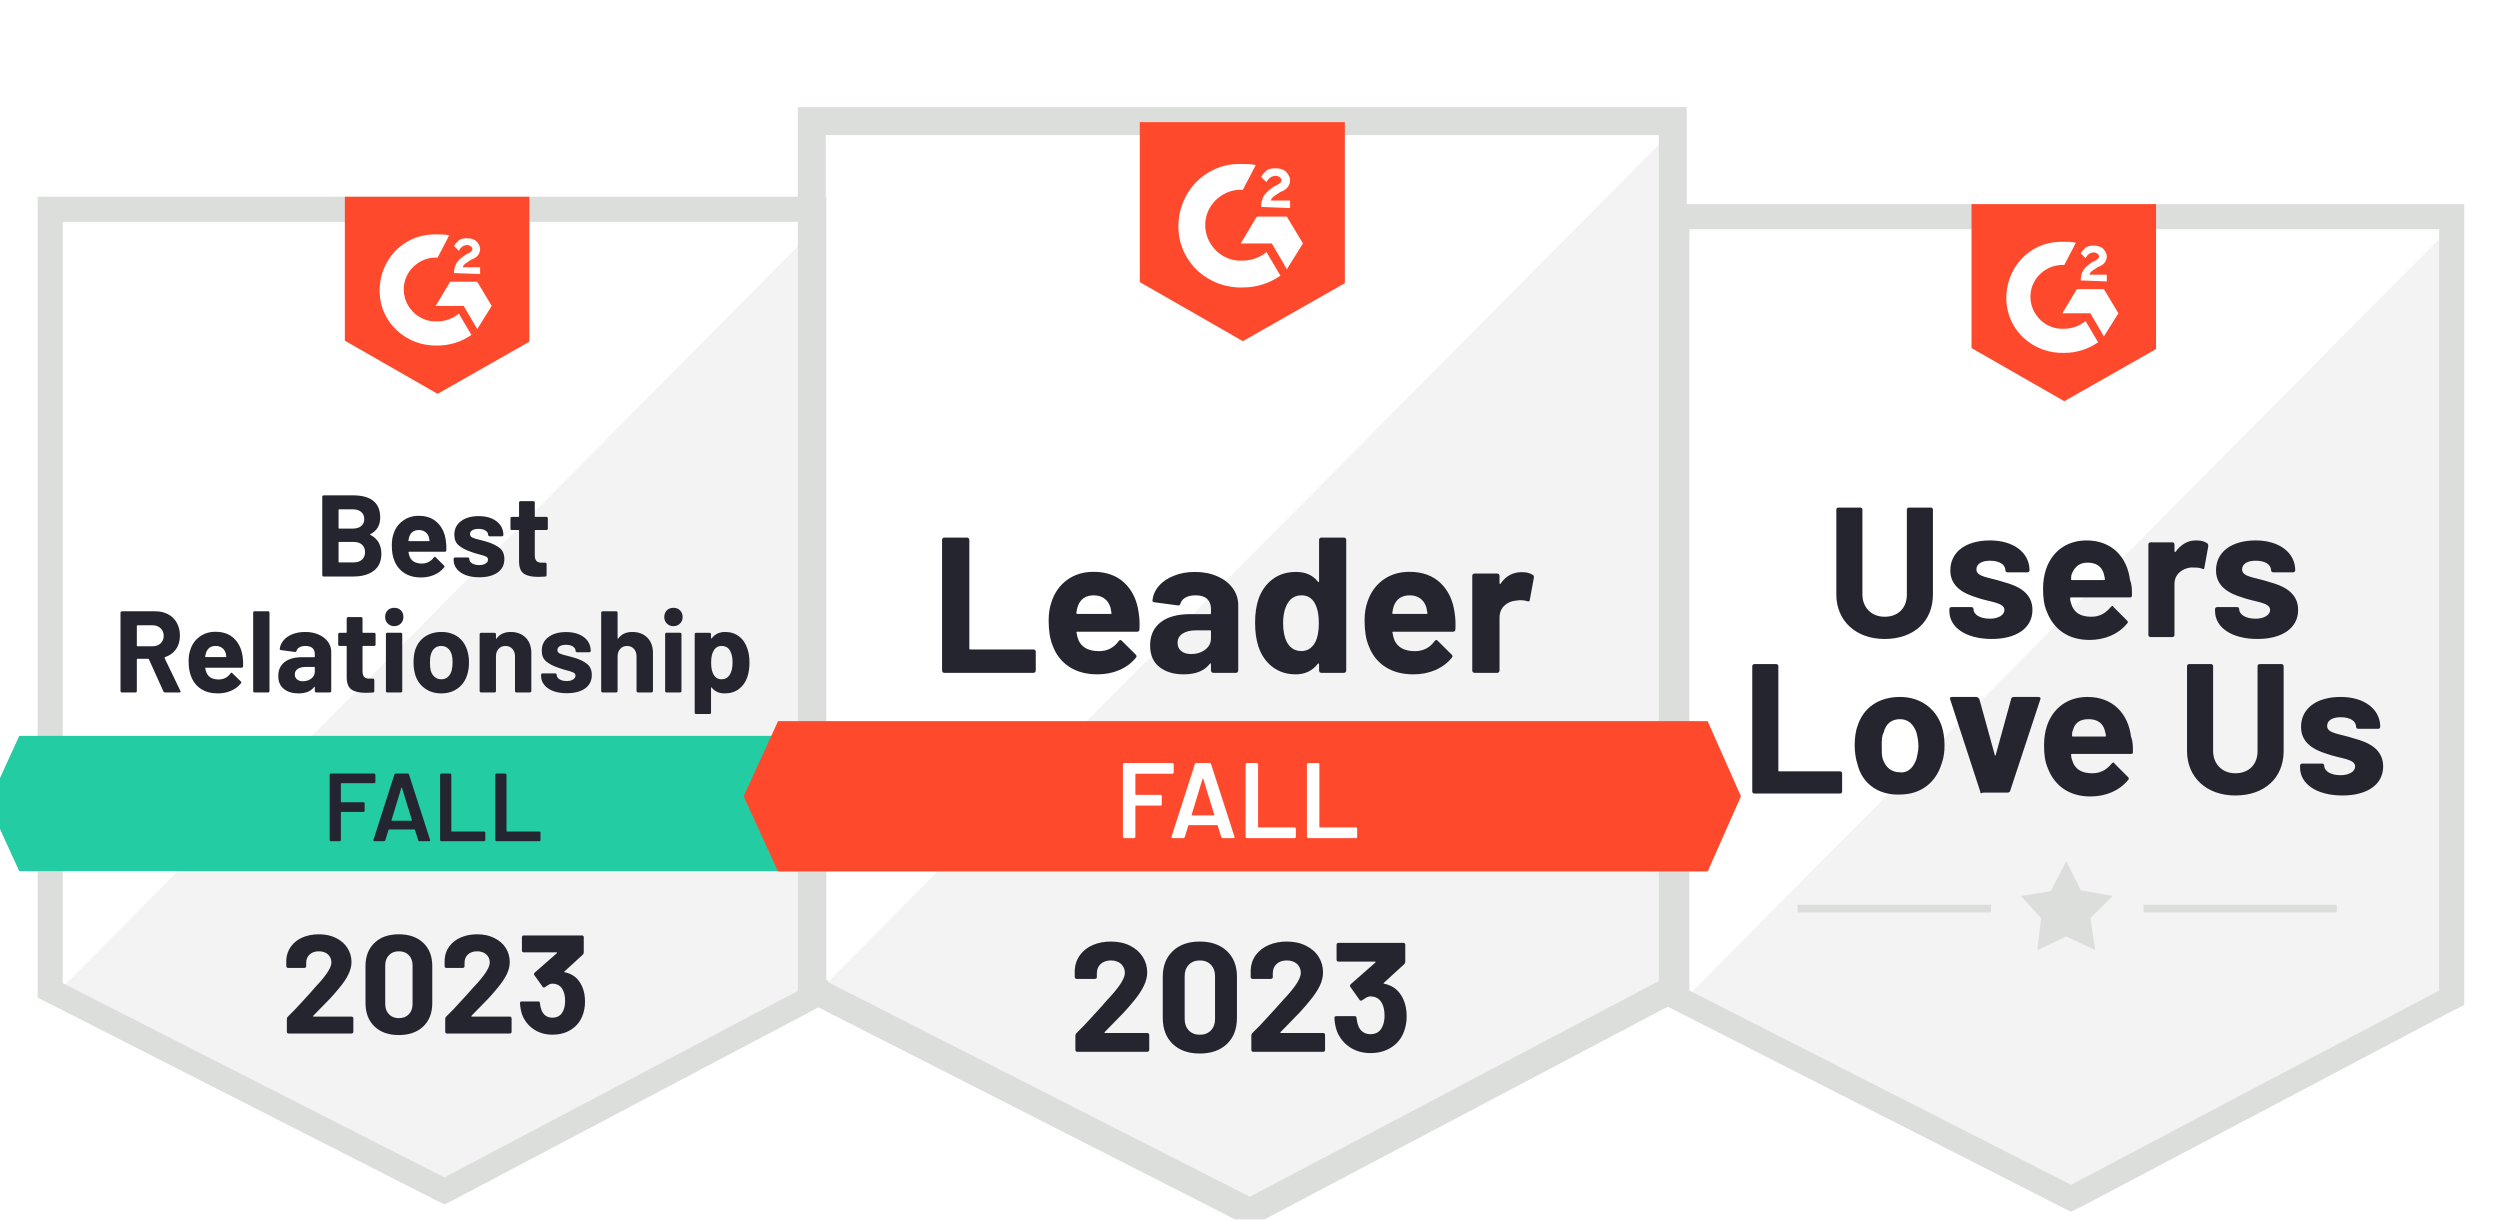
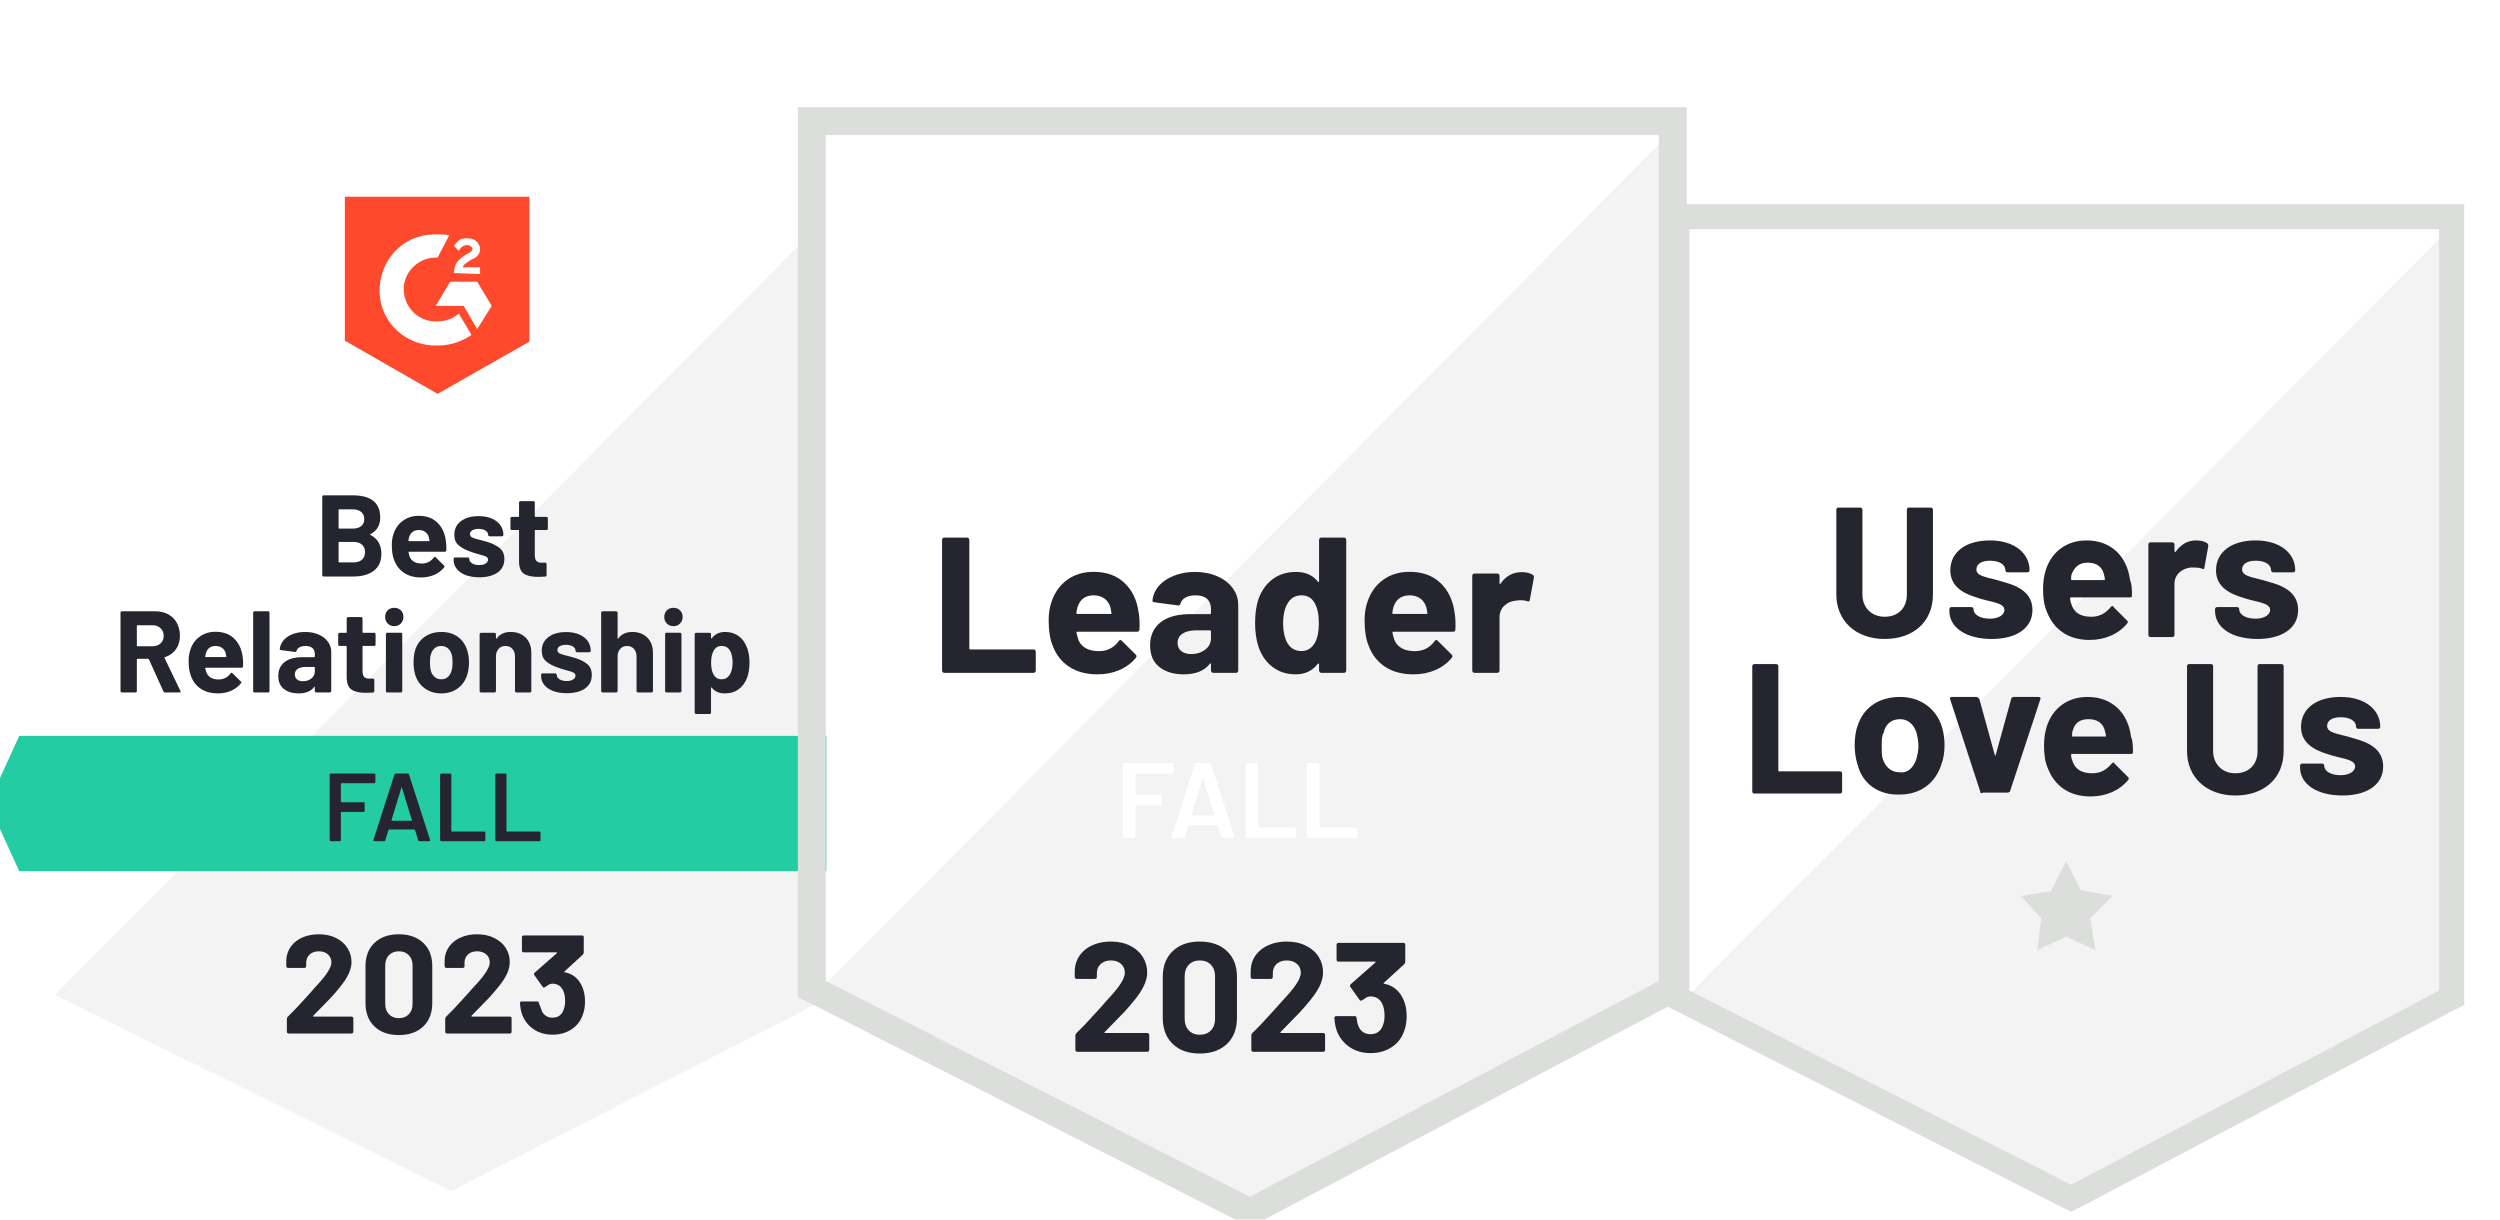
<svg xmlns="http://www.w3.org/2000/svg" width="412" height="201" viewBox="0 0 412 201" fill="none">
  <g filter="url(#filter0_d_1549_71359)">
    <path d="M278.419 151.978L341.311 183.982L401.814 151.978V26.83H278.419V151.978Z" fill="white" />
    <path d="M403.086 27.3L277.144 154.199L342.423 186.521L403.086 155.473V27.3Z" fill="#F2F3F2" />
    <path d="M274.278 68.538V154.677L276.507 155.792L339.399 187.796L341.31 188.751L343.22 187.796L403.883 155.792L406.112 154.677V22.683H274.278V68.538ZM278.418 152.289V26.822H401.972V152.289L341.31 184.293L278.418 152.289Z" fill="#DCDEDC" />
-     <path d="M340.193 28.892C340.83 28.892 341.467 28.892 342.104 29.052L340.193 32.714C337.327 32.554 334.78 34.783 334.621 37.65C334.461 40.515 336.69 43.063 339.556 43.222H340.193C341.467 43.222 342.741 42.745 343.696 41.948L345.766 45.451C344.174 46.566 342.263 47.203 340.193 47.203C335.098 47.362 330.799 43.541 330.64 38.446C330.481 33.35 334.302 29.052 339.397 28.892H340.193ZM346.721 36.694L349.11 40.675L346.721 44.496L344.492 40.675H339.875L342.263 36.694H346.721ZM342.9 35.261C342.9 34.624 343.059 33.987 343.378 33.51C343.696 33.032 344.333 32.554 344.811 32.236L345.129 32.077C345.766 31.758 345.925 31.599 345.925 31.281C345.925 30.962 345.447 30.644 345.129 30.644C344.492 30.644 344.015 30.962 343.696 31.599L342.9 30.803C343.059 30.485 343.378 30.166 343.696 29.848C344.174 29.529 344.651 29.529 345.129 29.529C345.607 29.529 346.244 29.688 346.562 30.007C346.88 30.325 347.199 30.803 347.199 31.281C347.199 32.077 346.721 32.714 345.766 33.032L345.288 33.35C344.811 33.669 344.492 33.828 344.333 34.306H347.199V35.42L342.9 35.261ZM340.193 55.164L355.319 46.566V22.683H324.908V46.407L340.193 55.164Z" fill="#FF492C" />
    <path d="M302.626 87.024V73.013C302.626 72.854 302.785 72.694 302.944 72.694H306.606C306.765 72.694 306.924 72.854 306.924 73.013V87.024C306.924 89.094 308.357 90.686 310.586 90.686C312.816 90.686 314.249 89.253 314.249 87.024V73.013C314.249 72.854 314.408 72.694 314.567 72.694H318.229C318.388 72.694 318.547 72.854 318.547 73.013V87.024C318.547 91.483 315.363 94.349 310.586 94.349C305.81 94.349 302.626 91.323 302.626 87.024ZM321.254 89.731V89.413C321.254 89.253 321.413 89.094 321.573 89.094H324.916C325.075 89.094 325.235 89.253 325.235 89.413C325.235 90.368 326.349 91.005 327.941 91.005C329.374 91.005 330.33 90.368 330.33 89.572C330.33 88.298 327.941 88.298 325.712 87.502C323.642 86.865 321.413 85.751 321.413 83.044C321.413 80.019 323.961 78.108 327.941 78.108C331.922 78.108 334.469 80.178 334.469 83.044C334.469 83.203 334.31 83.362 334.151 83.362H330.807C330.648 83.362 330.489 83.203 330.489 83.044C330.489 82.088 329.534 81.451 327.941 81.451C326.668 81.451 325.712 81.929 325.712 82.885C325.712 84.158 327.782 84.158 330.17 84.954C332.559 85.591 334.947 86.706 334.947 89.572C334.947 92.597 332.24 94.349 328.26 94.349C323.961 94.349 321.254 92.438 321.254 89.731ZM351.347 87.183C351.347 87.502 351.187 87.502 350.869 87.502H341.316C341.157 87.502 341.157 87.502 341.157 87.661C341.157 88.139 341.316 88.457 341.475 88.935C341.953 90.049 342.908 90.686 344.659 90.686C346.092 90.686 347.048 90.049 347.844 89.094C348.003 88.935 348.162 88.776 348.321 89.094L350.551 91.323C350.71 91.483 350.71 91.642 350.551 91.801C349.118 93.552 346.888 94.508 344.341 94.508C340.838 94.508 338.45 92.756 337.335 89.89C336.858 88.776 336.698 87.661 336.698 86.069C336.698 84.954 336.858 83.84 337.176 82.885C338.131 80.019 340.52 78.108 343.863 78.108C348.003 78.108 350.551 80.815 351.028 84.636C351.347 85.432 351.347 86.228 351.347 87.183ZM341.475 83.521C341.316 83.84 341.316 84.158 341.316 84.477C341.316 84.636 341.316 84.636 341.475 84.636H346.729C346.888 84.636 346.888 84.636 346.888 84.477C346.888 84.158 346.729 83.84 346.729 83.681C346.411 82.407 345.456 81.77 344.023 81.77C342.749 81.77 341.953 82.407 341.475 83.521ZM363.766 78.585C363.925 78.745 363.925 78.904 363.925 79.063L363.288 82.566C363.288 82.885 363.129 82.885 362.81 82.725C362.333 82.566 361.696 82.566 361.059 82.566C359.626 82.725 358.352 83.681 358.352 85.273V93.712C358.352 93.871 358.193 94.03 358.034 94.03H354.372C354.213 94.03 354.053 93.871 354.053 93.712V78.745C354.053 78.585 354.213 78.426 354.372 78.426H358.034C358.193 78.426 358.352 78.585 358.352 78.745V79.859C358.352 80.019 358.511 80.019 358.511 80.019C359.308 78.904 360.422 78.108 361.855 78.108C362.81 78.108 363.288 78.267 363.766 78.585ZM365.039 89.731V89.413C365.039 89.253 365.199 89.094 365.358 89.094H368.702C368.861 89.094 369.02 89.253 369.02 89.413C369.02 90.368 370.134 91.005 371.727 91.005C373.16 91.005 374.115 90.368 374.115 89.572C374.115 88.298 371.727 88.298 369.498 87.502C367.428 86.865 365.199 85.751 365.199 83.044C365.199 80.019 367.746 78.108 371.727 78.108C375.707 78.108 378.255 80.178 378.255 83.044C378.255 83.203 378.095 83.362 377.936 83.362H374.593C374.433 83.362 374.274 83.203 374.274 83.044C374.274 82.088 373.319 81.451 371.727 81.451C370.453 81.451 369.498 81.929 369.498 82.885C369.498 84.158 371.567 84.158 373.956 84.954C376.344 85.591 378.732 86.706 378.732 89.572C378.732 92.597 376.026 94.349 372.045 94.349C367.746 94.349 365.039 92.438 365.039 89.731ZM288.773 119.506V98.807C288.773 98.647 288.933 98.488 289.092 98.488H292.754C292.913 98.488 293.072 98.647 293.072 98.807V116.003C293.072 116.162 293.072 116.162 293.232 116.162H303.262C303.422 116.162 303.581 116.321 303.581 116.48V119.506C303.581 119.665 303.422 119.824 303.262 119.824H289.092C288.933 119.824 288.773 119.665 288.773 119.506ZM306.128 115.047C305.81 114.092 305.651 112.977 305.651 111.863C305.651 110.748 305.81 109.475 306.128 108.678C307.084 105.653 309.631 103.902 313.134 103.902C316.478 103.902 319.025 105.812 319.98 108.678C320.299 109.634 320.458 110.748 320.458 111.863C320.458 112.977 320.299 114.092 319.98 114.888C319.025 118.073 316.478 119.983 313.134 119.983C309.631 120.142 306.924 118.232 306.128 115.047ZM315.841 114.092C316 113.455 316.159 112.659 316.159 112.022C316.159 111.226 316 110.43 315.841 109.793C315.363 108.36 314.408 107.564 313.134 107.564C311.701 107.564 310.746 108.36 310.427 109.793C310.109 110.271 310.109 111.067 310.109 112.022C310.109 112.818 310.109 113.614 310.268 114.092C310.746 115.525 311.701 116.321 313.134 116.321C314.408 116.48 315.363 115.525 315.841 114.092ZM326.349 119.506L321.413 104.379C321.254 104.061 321.413 103.902 321.732 103.902H325.712C325.872 103.902 326.031 104.061 326.19 104.22L328.737 113.455C328.737 113.614 328.897 113.614 328.897 113.455L331.444 104.22C331.444 104.061 331.603 103.902 331.922 103.902H335.902C336.221 103.902 336.38 104.061 336.221 104.379L331.285 119.346C331.285 119.506 331.126 119.665 330.807 119.665H326.827C326.508 119.824 326.349 119.824 326.349 119.506ZM351.506 112.977C351.506 113.296 351.347 113.296 351.028 113.296H341.475C341.316 113.296 341.316 113.296 341.316 113.455C341.316 113.933 341.475 114.251 341.634 114.729C342.112 115.843 343.067 116.48 344.819 116.48C346.252 116.48 347.207 115.843 348.003 114.888C348.162 114.729 348.321 114.57 348.481 114.888L350.71 117.117C350.869 117.276 350.869 117.436 350.71 117.595C349.277 119.346 347.048 120.302 344.5 120.302C340.997 120.302 338.609 118.55 337.495 115.684C337.017 114.57 336.858 113.455 336.858 111.863C336.858 110.748 337.017 109.634 337.335 108.678C338.291 105.812 340.679 103.902 344.023 103.902C348.162 103.902 350.71 106.609 351.187 110.43C351.506 111.226 351.506 112.022 351.506 112.977ZM341.634 109.315C341.475 109.634 341.475 109.952 341.475 110.271C341.475 110.43 341.475 110.43 341.634 110.43H346.888C347.048 110.43 347.048 110.43 347.048 110.271C347.048 109.952 346.888 109.634 346.888 109.475C346.57 108.201 345.615 107.564 344.182 107.564C342.749 107.564 341.953 108.201 341.634 109.315ZM360.422 112.818V98.807C360.422 98.647 360.581 98.488 360.741 98.488H364.403C364.562 98.488 364.721 98.647 364.721 98.807V112.818C364.721 114.888 366.154 116.48 368.383 116.48C370.612 116.48 372.045 115.047 372.045 112.818V98.807C372.045 98.647 372.204 98.488 372.364 98.488H376.026C376.185 98.488 376.344 98.647 376.344 98.807V112.818C376.344 117.276 373.16 120.142 368.383 120.142C363.607 120.142 360.422 117.117 360.422 112.818ZM379.051 115.525V115.207C379.051 115.047 379.21 114.888 379.369 114.888H382.713C382.872 114.888 383.031 115.047 383.031 115.207C383.031 116.162 384.146 116.799 385.738 116.799C387.171 116.799 388.126 116.162 388.126 115.366C388.126 114.092 385.738 114.092 383.509 113.296C381.439 112.659 379.21 111.544 379.21 108.838C379.21 105.812 381.758 103.902 385.738 103.902C389.718 103.902 392.266 105.972 392.266 108.838C392.266 108.997 392.107 109.156 391.948 109.156H388.604C388.445 109.156 388.285 108.997 388.285 108.838C388.285 107.882 387.33 107.245 385.738 107.245C384.464 107.245 383.509 107.723 383.509 108.678C383.509 109.952 385.579 109.952 387.967 110.748C390.355 111.385 392.744 112.5 392.744 115.366C392.744 118.391 390.037 120.142 386.056 120.142C381.758 120.142 379.051 118.232 379.051 115.525Z" fill="#252530" />
-     <path d="M296.261 138.141H328.105V139.414H296.261V138.141ZM353.261 138.141H385.105V139.414H353.261V138.141Z" fill="#DCDEDC" />
    <path d="M333.039 136.705L337.975 135.909L340.522 130.973L342.911 135.749L348.165 136.705L344.503 140.367L345.299 145.621L340.522 143.392L335.746 145.621L336.383 140.367L333.039 136.705Z" fill="#DCDEDC" />
  </g>
  <g filter="url(#filter1_d_1549_71359)">
-     <path d="M10.339 151.985L73.232 183.989L133.736 151.985V26.836H10.339V151.985Z" fill="white" />
    <path d="M135.006 27.312L9.061 154.213L74.342 186.536L135.006 155.487V27.312Z" fill="#F2F3F2" />
-     <path d="M6.198 68.541V154.681L8.427 155.795L71.32 187.799L73.231 188.754L75.142 187.799L135.805 155.795L138.035 154.681V22.685H6.198V68.541ZM10.338 152.292V26.824H133.895V152.292L73.231 184.296L10.338 152.292Z" fill="#DCDEDC" />
    <path d="M72.116 28.894C72.753 28.894 73.39 28.894 74.027 29.053L72.116 32.716C69.25 32.556 66.703 34.785 66.544 37.651C66.384 40.518 68.614 43.065 71.48 43.224H72.116C73.39 43.224 74.664 42.747 75.619 41.951L77.689 45.453C76.097 46.568 74.186 47.205 72.116 47.205C67.021 47.364 62.722 43.543 62.563 38.448C62.404 33.352 66.225 29.053 71.32 28.894H72.116ZM78.645 36.696L81.033 40.677L78.645 44.498L76.415 40.677H71.798L74.186 36.696H78.645ZM74.823 35.263C74.823 34.626 74.982 33.989 75.301 33.512C75.619 33.034 76.256 32.556 76.734 32.238L77.052 32.079C77.689 31.76 77.848 31.601 77.848 31.283C77.848 30.964 77.371 30.646 77.052 30.646C76.415 30.646 75.938 30.964 75.619 31.601L74.823 30.805C74.982 30.486 75.301 30.168 75.619 29.85C76.097 29.531 76.575 29.531 77.052 29.531C77.53 29.531 78.167 29.69 78.485 30.009C78.804 30.327 79.122 30.805 79.122 31.283C79.122 32.079 78.645 32.716 77.689 33.034L77.212 33.352C76.734 33.671 76.415 33.83 76.256 34.308H79.122V35.422L74.823 35.263ZM72.116 55.166L87.243 46.568V22.685H56.831V46.409L72.116 55.166Z" fill="#FF492C" />
    <path d="M141.059 111.539H3.172L-1.923 122.685L3.172 133.83H141.059L145.995 122.685L141.059 111.539Z" fill="#23CCA2" />
    <path d="M27.201 104.377C27.073 104.377 26.983 104.319 26.93 104.202L24.541 98.916C24.52 98.863 24.483 98.836 24.43 98.836H22.647C22.583 98.836 22.551 98.868 22.551 98.932V104.154C22.551 104.218 22.53 104.271 22.488 104.313C22.445 104.356 22.392 104.377 22.328 104.377H20.099C20.035 104.377 19.977 104.356 19.924 104.313C19.882 104.271 19.86 104.218 19.86 104.154V91.225C19.86 91.162 19.882 91.108 19.924 91.066C19.977 91.023 20.035 91.002 20.099 91.002H25.561C26.378 91.002 27.094 91.167 27.71 91.496C28.326 91.825 28.803 92.297 29.143 92.913C29.483 93.529 29.652 94.234 29.652 95.031C29.652 95.901 29.435 96.644 29 97.26C28.564 97.875 27.959 98.311 27.185 98.565C27.121 98.597 27.1 98.645 27.121 98.709L29.716 104.106C29.748 104.159 29.764 104.197 29.764 104.218C29.764 104.324 29.695 104.377 29.557 104.377H27.201ZM22.647 93.311C22.583 93.311 22.551 93.343 22.551 93.407V96.671C22.551 96.734 22.583 96.766 22.647 96.766H25.163C25.693 96.766 26.128 96.607 26.468 96.288C26.808 95.97 26.978 95.556 26.978 95.047C26.978 94.537 26.808 94.123 26.468 93.805C26.128 93.476 25.693 93.311 25.163 93.311H22.647ZM39.986 98.454C40.06 98.942 40.087 99.484 40.066 100.078C40.044 100.227 39.96 100.301 39.811 100.301H33.904C33.83 100.301 33.803 100.333 33.824 100.396C33.867 100.651 33.941 100.906 34.047 101.161C34.376 101.883 35.05 102.243 36.069 102.243C36.887 102.222 37.529 101.888 37.996 101.24C38.049 101.166 38.107 101.129 38.171 101.129C38.203 101.129 38.245 101.155 38.298 101.208L39.684 102.562C39.747 102.626 39.779 102.684 39.779 102.737C39.779 102.758 39.753 102.806 39.7 102.88C39.275 103.411 38.733 103.82 38.075 104.106C37.407 104.393 36.68 104.536 35.894 104.536C34.801 104.536 33.872 104.287 33.108 103.788C32.354 103.289 31.813 102.594 31.484 101.702C31.218 101.065 31.085 100.232 31.085 99.202C31.085 98.502 31.181 97.881 31.372 97.339C31.659 96.437 32.168 95.721 32.901 95.19C33.633 94.648 34.504 94.378 35.512 94.378C36.786 94.378 37.81 94.749 38.585 95.492C39.349 96.235 39.816 97.223 39.986 98.454ZM35.528 96.718C34.732 96.718 34.206 97.095 33.952 97.849C33.898 98.008 33.851 98.21 33.808 98.454C33.808 98.518 33.84 98.549 33.904 98.549H37.216C37.29 98.549 37.316 98.518 37.295 98.454C37.231 98.082 37.2 97.902 37.2 97.913C37.083 97.53 36.881 97.239 36.595 97.037C36.308 96.825 35.952 96.718 35.528 96.718ZM41.944 104.377C41.881 104.377 41.828 104.356 41.785 104.313C41.743 104.271 41.722 104.218 41.722 104.154V91.225C41.722 91.162 41.743 91.108 41.785 91.066C41.828 91.023 41.881 91.002 41.944 91.002H44.19C44.253 91.002 44.306 91.023 44.349 91.066C44.391 91.108 44.413 91.162 44.413 91.225V104.154C44.413 104.218 44.391 104.271 44.349 104.313C44.306 104.356 44.253 104.377 44.19 104.377H41.944ZM50.304 94.41C51.132 94.41 51.869 94.553 52.517 94.84C53.164 95.126 53.669 95.514 54.029 96.002C54.401 96.501 54.587 97.058 54.587 97.674V104.154C54.587 104.218 54.56 104.271 54.507 104.313C54.465 104.356 54.412 104.377 54.348 104.377H52.119C52.055 104.377 52.002 104.356 51.96 104.313C51.907 104.271 51.88 104.218 51.88 104.154V103.517C51.88 103.475 51.869 103.448 51.848 103.438C51.827 103.427 51.8 103.443 51.769 103.485C51.238 104.186 50.378 104.536 49.189 104.536C48.202 104.536 47.401 104.292 46.785 103.804C46.169 103.316 45.861 102.604 45.861 101.67C45.861 100.683 46.206 99.919 46.896 99.377C47.586 98.836 48.568 98.565 49.842 98.565H51.785C51.848 98.565 51.88 98.534 51.88 98.47V98.056C51.88 97.631 51.753 97.302 51.498 97.069C51.243 96.835 50.861 96.718 50.352 96.718C49.959 96.718 49.635 96.787 49.38 96.925C49.115 97.063 48.945 97.26 48.871 97.514C48.828 97.653 48.743 97.716 48.616 97.706L46.307 97.403C46.159 97.382 46.09 97.323 46.1 97.228C46.153 96.697 46.366 96.214 46.737 95.779C47.109 95.344 47.608 95.004 48.234 94.76C48.849 94.526 49.539 94.41 50.304 94.41ZM49.922 102.53C50.463 102.53 50.925 102.381 51.307 102.084C51.689 101.787 51.88 101.41 51.88 100.954V100.269C51.88 100.205 51.848 100.174 51.785 100.174H50.415C49.842 100.174 49.391 100.28 49.062 100.492C48.743 100.715 48.584 101.023 48.584 101.415C48.584 101.755 48.706 102.026 48.95 102.228C49.184 102.429 49.508 102.53 49.922 102.53ZM61.895 96.48C61.895 96.543 61.874 96.602 61.831 96.655C61.789 96.697 61.736 96.718 61.672 96.718H59.841C59.778 96.718 59.746 96.75 59.746 96.814V100.858C59.746 101.283 59.831 101.596 60 101.798C60.17 101.999 60.446 102.1 60.828 102.1H61.465C61.529 102.1 61.582 102.121 61.624 102.164C61.667 102.217 61.688 102.275 61.688 102.339V104.154C61.688 104.292 61.614 104.372 61.465 104.393C60.924 104.425 60.542 104.441 60.319 104.441C59.257 104.441 58.467 104.266 57.946 103.915C57.426 103.565 57.156 102.902 57.134 101.925V96.814C57.134 96.75 57.102 96.718 57.039 96.718H55.956C55.892 96.718 55.839 96.697 55.797 96.655C55.754 96.602 55.733 96.543 55.733 96.48V94.792C55.733 94.728 55.754 94.67 55.797 94.617C55.839 94.574 55.892 94.553 55.956 94.553H57.039C57.102 94.553 57.134 94.521 57.134 94.457V92.18C57.134 92.117 57.161 92.064 57.214 92.021C57.256 91.979 57.309 91.958 57.373 91.958H59.507C59.571 91.958 59.623 91.979 59.666 92.021C59.719 92.064 59.746 92.117 59.746 92.18V94.457C59.746 94.521 59.778 94.553 59.841 94.553H61.672C61.736 94.553 61.789 94.574 61.831 94.617C61.874 94.67 61.895 94.728 61.895 94.792V96.48ZM64.968 93.454C64.543 93.454 64.188 93.311 63.901 93.024C63.615 92.738 63.471 92.377 63.471 91.942C63.471 91.496 63.609 91.13 63.885 90.843C64.161 90.567 64.522 90.429 64.968 90.429C65.414 90.429 65.78 90.567 66.067 90.843C66.343 91.13 66.481 91.496 66.481 91.942C66.481 92.377 66.337 92.738 66.051 93.024C65.764 93.311 65.403 93.454 64.968 93.454ZM63.822 104.377C63.758 104.377 63.705 104.356 63.663 104.313C63.62 104.271 63.599 104.218 63.599 104.154V94.76C63.599 94.696 63.62 94.643 63.663 94.601C63.705 94.558 63.758 94.537 63.822 94.537H66.067C66.13 94.537 66.183 94.558 66.226 94.601C66.268 94.643 66.29 94.696 66.29 94.76V104.154C66.29 104.218 66.268 104.271 66.226 104.313C66.183 104.356 66.13 104.377 66.067 104.377H63.822ZM72.738 104.536C71.666 104.536 70.748 104.255 69.984 103.692C69.219 103.13 68.694 102.366 68.407 101.4C68.237 100.795 68.153 100.142 68.153 99.441C68.153 98.698 68.237 98.024 68.407 97.419C68.704 96.474 69.235 95.737 69.999 95.206C70.764 94.675 71.682 94.41 72.754 94.41C73.794 94.41 74.686 94.67 75.429 95.19C76.162 95.721 76.682 96.458 76.989 97.403C77.191 98.04 77.292 98.709 77.292 99.409C77.292 100.099 77.207 100.741 77.037 101.336C76.751 102.334 76.231 103.114 75.477 103.676C74.713 104.25 73.8 104.536 72.738 104.536ZM72.738 102.212C73.152 102.212 73.508 102.084 73.805 101.829C74.092 101.575 74.299 101.224 74.426 100.779C74.532 100.375 74.585 99.929 74.585 99.441C74.585 98.91 74.532 98.459 74.426 98.088C74.288 97.653 74.076 97.318 73.789 97.085C73.492 96.841 73.131 96.718 72.706 96.718C72.282 96.718 71.926 96.841 71.639 97.085C71.353 97.318 71.146 97.653 71.019 98.088C70.912 98.396 70.859 98.847 70.859 99.441C70.859 100.014 70.902 100.46 70.987 100.779C71.114 101.224 71.332 101.575 71.639 101.829C71.937 102.084 72.303 102.212 72.738 102.212ZM84.154 94.41C85.174 94.41 85.996 94.718 86.622 95.333C87.249 95.959 87.562 96.809 87.562 97.881V104.154C87.562 104.218 87.541 104.271 87.498 104.313C87.445 104.356 87.387 104.377 87.323 104.377H85.094C85.03 104.377 84.977 104.356 84.935 104.313C84.892 104.271 84.871 104.218 84.871 104.154V98.438C84.871 97.928 84.728 97.514 84.441 97.196C84.154 96.878 83.772 96.718 83.295 96.718C82.828 96.718 82.451 96.878 82.164 97.196C81.877 97.514 81.734 97.928 81.734 98.438V104.154C81.734 104.218 81.713 104.271 81.671 104.313C81.618 104.356 81.559 104.377 81.495 104.377H79.266C79.203 104.377 79.15 104.356 79.107 104.313C79.065 104.271 79.043 104.218 79.043 104.154V94.792C79.043 94.728 79.065 94.67 79.107 94.617C79.15 94.574 79.203 94.553 79.266 94.553H81.495C81.559 94.553 81.618 94.574 81.671 94.617C81.713 94.67 81.734 94.728 81.734 94.792V95.46C81.734 95.492 81.745 95.514 81.766 95.524C81.798 95.546 81.819 95.54 81.83 95.508C82.35 94.776 83.125 94.41 84.154 94.41ZM93.405 104.504C92.556 104.504 91.813 104.388 91.176 104.154C90.539 103.91 90.046 103.57 89.695 103.135C89.345 102.7 89.17 102.212 89.17 101.67V101.479C89.17 101.415 89.191 101.357 89.234 101.304C89.276 101.262 89.329 101.24 89.393 101.24H91.51C91.574 101.24 91.627 101.262 91.67 101.304C91.723 101.357 91.749 101.415 91.749 101.479V101.495C91.749 101.771 91.903 102.01 92.211 102.212C92.519 102.403 92.912 102.498 93.389 102.498C93.825 102.498 94.175 102.413 94.44 102.243C94.706 102.074 94.838 101.861 94.838 101.607C94.838 101.373 94.722 101.203 94.488 101.097C94.265 100.98 93.894 100.858 93.373 100.731C92.768 100.572 92.296 100.423 91.956 100.285C91.139 100.009 90.486 99.664 89.998 99.25C89.52 98.847 89.281 98.263 89.281 97.499C89.281 96.554 89.648 95.805 90.38 95.254C91.112 94.702 92.084 94.426 93.294 94.426C94.111 94.426 94.822 94.553 95.427 94.808C96.043 95.073 96.521 95.439 96.86 95.906C97.189 96.384 97.354 96.92 97.354 97.514C97.354 97.578 97.333 97.631 97.29 97.674C97.248 97.727 97.195 97.753 97.131 97.753H95.093C95.029 97.753 94.971 97.727 94.918 97.674C94.875 97.631 94.854 97.578 94.854 97.514C94.854 97.239 94.711 97.005 94.424 96.814C94.138 96.623 93.761 96.527 93.294 96.527C92.869 96.527 92.524 96.602 92.259 96.75C91.993 96.909 91.861 97.122 91.861 97.387C91.861 97.642 91.988 97.833 92.243 97.96C92.508 98.088 92.949 98.22 93.564 98.358C93.703 98.401 93.862 98.443 94.042 98.486C94.212 98.528 94.403 98.581 94.615 98.645C95.518 98.91 96.229 99.255 96.749 99.68C97.269 100.094 97.529 100.704 97.529 101.511C97.529 102.456 97.158 103.193 96.415 103.724C95.671 104.244 94.668 104.504 93.405 104.504ZM104.201 94.41C105.22 94.41 106.042 94.718 106.669 95.333C107.295 95.959 107.608 96.809 107.608 97.881V104.154C107.608 104.218 107.581 104.271 107.528 104.313C107.486 104.356 107.433 104.377 107.369 104.377H105.14C105.076 104.377 105.023 104.356 104.981 104.313C104.928 104.271 104.901 104.218 104.901 104.154V98.438C104.901 97.928 104.758 97.514 104.471 97.196C104.185 96.878 103.808 96.718 103.341 96.718C102.874 96.718 102.497 96.878 102.21 97.196C101.924 97.514 101.78 97.928 101.78 98.438V104.154C101.78 104.218 101.754 104.271 101.701 104.313C101.658 104.356 101.605 104.377 101.542 104.377H99.312C99.249 104.377 99.196 104.356 99.153 104.313C99.1 104.271 99.074 104.218 99.074 104.154V91.225C99.074 91.162 99.1 91.108 99.153 91.066C99.196 91.023 99.249 91.002 99.312 91.002H101.542C101.605 91.002 101.658 91.023 101.701 91.066C101.754 91.108 101.78 91.162 101.78 91.225V95.46C101.78 95.492 101.791 95.514 101.812 95.524C101.833 95.546 101.855 95.54 101.876 95.508C102.396 94.776 103.171 94.41 104.201 94.41ZM110.983 93.454C110.548 93.454 110.187 93.311 109.901 93.024C109.614 92.738 109.471 92.377 109.471 91.942C109.471 91.496 109.614 91.13 109.901 90.843C110.177 90.567 110.538 90.429 110.983 90.429C111.429 90.429 111.79 90.567 112.066 90.843C112.353 91.13 112.496 91.496 112.496 91.942C112.496 92.377 112.353 92.738 112.066 93.024C111.78 93.311 111.419 93.454 110.983 93.454ZM109.837 104.377C109.773 104.377 109.72 104.356 109.678 104.313C109.635 104.271 109.614 104.218 109.614 104.154V94.76C109.614 94.696 109.635 94.643 109.678 94.601C109.72 94.558 109.773 94.537 109.837 94.537H112.066C112.13 94.537 112.188 94.558 112.241 94.601C112.284 94.643 112.305 94.696 112.305 94.76V104.154C112.305 104.218 112.284 104.271 112.241 104.313C112.188 104.356 112.13 104.377 112.066 104.377H109.837ZM123.18 97.196C123.403 97.844 123.514 98.608 123.514 99.489C123.514 100.37 123.392 101.166 123.148 101.877C122.861 102.695 122.4 103.342 121.763 103.82C121.137 104.297 120.356 104.536 119.422 104.536C118.509 104.536 117.798 104.218 117.289 103.581C117.267 103.538 117.241 103.523 117.209 103.533C117.188 103.544 117.177 103.57 117.177 103.613V107.705C117.177 107.768 117.156 107.822 117.114 107.864C117.06 107.906 117.002 107.928 116.938 107.928H114.709C114.646 107.928 114.592 107.906 114.55 107.864C114.508 107.822 114.486 107.768 114.486 107.705V94.792C114.486 94.728 114.508 94.67 114.55 94.617C114.592 94.574 114.646 94.553 114.709 94.553H116.938C117.002 94.553 117.06 94.574 117.114 94.617C117.156 94.67 117.177 94.728 117.177 94.792V95.413C117.177 95.455 117.188 95.477 117.209 95.477C117.241 95.487 117.267 95.482 117.289 95.46C117.819 94.76 118.557 94.41 119.502 94.41C120.383 94.41 121.147 94.654 121.795 95.142C122.432 95.63 122.893 96.315 123.18 97.196ZM120.25 101.479C120.569 100.98 120.728 100.301 120.728 99.441C120.728 98.645 120.595 98.008 120.33 97.53C120.033 96.989 119.56 96.718 118.913 96.718C118.329 96.718 117.888 96.989 117.591 97.53C117.326 97.998 117.193 98.645 117.193 99.473C117.193 100.322 117.331 100.98 117.607 101.447C117.904 101.957 118.34 102.212 118.913 102.212C119.486 102.212 119.932 101.967 120.25 101.479ZM61.035 78.296C60.961 78.339 60.961 78.376 61.035 78.408C62.245 79.034 62.85 80.074 62.85 81.528C62.85 82.76 62.431 83.694 61.593 84.331C60.754 84.957 59.65 85.27 58.281 85.27H53.345C53.281 85.27 53.223 85.249 53.17 85.207C53.127 85.164 53.106 85.111 53.106 85.047V72.118C53.106 72.055 53.127 72.002 53.17 71.959C53.223 71.917 53.281 71.895 53.345 71.895H58.138C61.152 71.895 62.659 73.116 62.659 75.558C62.659 76.831 62.118 77.744 61.035 78.296ZM55.892 74.204C55.829 74.204 55.797 74.236 55.797 74.3V77.277C55.797 77.341 55.829 77.373 55.892 77.373H58.138C58.732 77.373 59.194 77.235 59.523 76.959C59.862 76.683 60.032 76.301 60.032 75.812C60.032 75.314 59.862 74.921 59.523 74.634C59.194 74.347 58.732 74.204 58.138 74.204H55.892ZM58.281 82.946C58.875 82.946 59.337 82.792 59.666 82.484C59.995 82.187 60.16 81.778 60.16 81.258C60.16 80.738 59.995 80.329 59.666 80.032C59.337 79.724 58.87 79.57 58.265 79.57H55.892C55.829 79.57 55.797 79.602 55.797 79.666V82.85C55.797 82.914 55.829 82.946 55.892 82.946H58.281ZM73.471 79.347C73.555 79.835 73.582 80.377 73.55 80.971C73.54 81.12 73.46 81.194 73.311 81.194H67.404C67.33 81.194 67.303 81.226 67.325 81.29C67.367 81.544 67.436 81.799 67.532 82.054C67.861 82.776 68.535 83.137 69.554 83.137C70.371 83.115 71.019 82.781 71.496 82.134C71.539 82.059 71.592 82.022 71.656 82.022C71.698 82.022 71.746 82.049 71.799 82.102L73.168 83.455C73.232 83.519 73.264 83.577 73.264 83.63C73.264 83.651 73.237 83.699 73.184 83.774C72.77 84.304 72.229 84.713 71.56 85C70.902 85.286 70.18 85.43 69.394 85.43C68.291 85.43 67.362 85.18 66.608 84.681C65.855 84.182 65.308 83.487 64.968 82.595C64.703 81.958 64.57 81.125 64.57 80.096C64.57 79.395 64.666 78.774 64.857 78.233C65.154 77.33 65.669 76.614 66.401 76.083C67.133 75.542 68.004 75.271 69.012 75.271C70.286 75.271 71.305 75.643 72.069 76.386C72.844 77.129 73.311 78.116 73.471 79.347ZM69.028 77.612C68.222 77.612 67.691 77.989 67.436 78.742C67.383 78.901 67.341 79.103 67.309 79.347C67.309 79.411 67.341 79.443 67.404 79.443H70.7C70.785 79.443 70.812 79.411 70.78 79.347C70.716 78.976 70.684 78.795 70.684 78.806C70.567 78.424 70.366 78.132 70.079 77.93C69.793 77.718 69.442 77.612 69.028 77.612ZM78.996 85.398C78.146 85.398 77.403 85.281 76.766 85.047C76.13 84.803 75.636 84.463 75.286 84.028C74.935 83.593 74.76 83.105 74.76 82.564V82.372C74.76 82.309 74.781 82.25 74.824 82.197C74.866 82.155 74.919 82.134 74.983 82.134H77.101C77.165 82.134 77.223 82.155 77.276 82.197C77.319 82.25 77.34 82.309 77.34 82.372V82.388C77.34 82.664 77.494 82.903 77.802 83.105C78.12 83.296 78.513 83.391 78.98 83.391C79.415 83.391 79.765 83.306 80.031 83.137C80.296 82.967 80.429 82.754 80.429 82.5C80.429 82.266 80.317 82.096 80.094 81.99C79.861 81.874 79.484 81.751 78.964 81.624C78.359 81.465 77.886 81.316 77.547 81.178C76.729 80.902 76.082 80.557 75.604 80.143C75.116 79.74 74.872 79.156 74.872 78.392C74.872 77.447 75.238 76.699 75.97 76.147C76.703 75.595 77.674 75.319 78.884 75.319C79.701 75.319 80.413 75.446 81.018 75.701C81.633 75.966 82.111 76.332 82.451 76.8C82.79 77.277 82.96 77.813 82.96 78.408C82.96 78.471 82.934 78.525 82.881 78.567C82.838 78.62 82.785 78.647 82.721 78.647H80.683C80.62 78.647 80.567 78.62 80.524 78.567C80.471 78.525 80.445 78.471 80.445 78.408C80.445 78.132 80.301 77.898 80.015 77.707C79.728 77.516 79.351 77.421 78.884 77.421C78.46 77.421 78.115 77.495 77.849 77.644C77.584 77.803 77.451 78.015 77.451 78.28C77.451 78.535 77.584 78.726 77.849 78.854C78.104 78.981 78.539 79.114 79.155 79.252C79.293 79.294 79.452 79.337 79.632 79.379C79.813 79.421 80.004 79.475 80.206 79.538C81.108 79.804 81.819 80.149 82.339 80.573C82.859 80.987 83.12 81.597 83.12 82.404C83.12 83.349 82.748 84.087 82.005 84.617C81.262 85.138 80.259 85.398 78.996 85.398ZM90.284 77.373C90.284 77.436 90.263 77.495 90.221 77.548C90.178 77.59 90.125 77.612 90.062 77.612H88.231C88.167 77.612 88.135 77.644 88.135 77.707V81.751C88.135 82.176 88.22 82.489 88.39 82.691C88.56 82.892 88.836 82.993 89.218 82.993H89.855C89.918 82.993 89.971 83.015 90.014 83.057C90.056 83.11 90.078 83.168 90.078 83.232V85.047C90.078 85.185 90.003 85.265 89.855 85.286C89.313 85.318 88.931 85.334 88.708 85.334C87.647 85.334 86.856 85.159 86.336 84.808C85.816 84.458 85.55 83.795 85.54 82.818V77.707C85.54 77.644 85.508 77.612 85.444 77.612H84.346C84.282 77.612 84.229 77.59 84.186 77.548C84.144 77.495 84.123 77.436 84.123 77.373V75.685C84.123 75.621 84.144 75.563 84.186 75.51C84.229 75.467 84.282 75.446 84.346 75.446H85.444C85.508 75.446 85.54 75.414 85.54 75.351V73.074C85.54 73.01 85.561 72.957 85.603 72.915C85.646 72.872 85.699 72.851 85.763 72.851H87.896C87.96 72.851 88.018 72.872 88.071 72.915C88.114 72.957 88.135 73.01 88.135 73.074V75.351C88.135 75.414 88.167 75.446 88.231 75.446H90.062C90.125 75.446 90.178 75.467 90.221 75.51C90.263 75.563 90.284 75.621 90.284 75.685V77.373Z" fill="#252530" />
    <path d="M61.863 119.146C61.863 119.199 61.842 119.242 61.8 119.274C61.768 119.316 61.725 119.337 61.672 119.337H56.259C56.206 119.337 56.179 119.364 56.179 119.417V122.394C56.179 122.448 56.206 122.474 56.259 122.474H59.905C59.958 122.474 60.006 122.49 60.048 122.522C60.08 122.564 60.096 122.612 60.096 122.665V123.875C60.096 123.928 60.08 123.976 60.048 124.019C60.006 124.05 59.958 124.066 59.905 124.066H56.259C56.206 124.066 56.179 124.093 56.179 124.146V128.7C56.179 128.753 56.158 128.795 56.115 128.827C56.084 128.87 56.041 128.891 55.988 128.891H54.523C54.47 128.891 54.428 128.87 54.396 128.827C54.353 128.795 54.332 128.753 54.332 128.7V117.936C54.332 117.883 54.353 117.841 54.396 117.809C54.428 117.766 54.47 117.745 54.523 117.745H61.672C61.725 117.745 61.768 117.766 61.8 117.809C61.842 117.841 61.863 117.883 61.863 117.936V119.146ZM69.124 128.891C69.018 128.891 68.949 128.838 68.917 128.732L68.391 127.028C68.37 126.985 68.344 126.964 68.312 126.964H64.108C64.076 126.964 64.05 126.985 64.029 127.028L63.503 128.732C63.471 128.838 63.402 128.891 63.296 128.891H61.704C61.64 128.891 61.593 128.87 61.561 128.827C61.529 128.795 61.524 128.742 61.545 128.668L65 117.904C65.032 117.798 65.101 117.745 65.207 117.745H67.197C67.303 117.745 67.372 117.798 67.404 117.904L70.875 128.668C70.886 128.689 70.891 128.716 70.891 128.747C70.891 128.843 70.833 128.891 70.716 128.891H69.124ZM64.522 125.42C64.512 125.483 64.533 125.515 64.586 125.515H67.818C67.882 125.515 67.903 125.483 67.882 125.42L66.242 120.086C66.231 120.043 66.215 120.022 66.194 120.022C66.173 120.022 66.157 120.043 66.146 120.086L64.522 125.42ZM72.722 128.891C72.669 128.891 72.627 128.87 72.595 128.827C72.552 128.795 72.531 128.753 72.531 128.7V117.936C72.531 117.883 72.552 117.841 72.595 117.809C72.627 117.766 72.669 117.745 72.722 117.745H74.187C74.24 117.745 74.288 117.766 74.33 117.809C74.362 117.841 74.378 117.883 74.378 117.936V127.219C74.378 127.272 74.405 127.299 74.458 127.299H79.792C79.845 127.299 79.887 127.32 79.919 127.362C79.962 127.394 79.983 127.436 79.983 127.49V128.7C79.983 128.753 79.962 128.795 79.919 128.827C79.887 128.87 79.845 128.891 79.792 128.891H72.722ZM81.814 128.891C81.761 128.891 81.718 128.87 81.686 128.827C81.644 128.795 81.623 128.753 81.623 128.7V117.936C81.623 117.883 81.644 117.841 81.686 117.809C81.718 117.766 81.761 117.745 81.814 117.745H83.279C83.332 117.745 83.379 117.766 83.422 117.809C83.454 117.841 83.47 117.883 83.47 117.936V127.219C83.47 127.272 83.496 127.299 83.549 127.299H88.883C88.936 127.299 88.984 127.32 89.027 127.362C89.058 127.394 89.074 127.436 89.074 127.49V128.7C89.074 128.753 89.058 128.795 89.027 128.827C88.984 128.87 88.936 128.891 88.883 128.891H81.814Z" fill="#242530" />
-     <path d="M51.622 157.656C51.59 157.688 51.58 157.72 51.59 157.751C51.611 157.783 51.643 157.799 51.686 157.799H57.943C58.017 157.799 58.081 157.826 58.134 157.879C58.198 157.932 58.23 157.996 58.23 158.07V160.315C58.23 160.389 58.198 160.453 58.134 160.506C58.081 160.559 58.017 160.586 57.943 160.586H47.562C47.477 160.586 47.408 160.559 47.355 160.506C47.302 160.453 47.275 160.389 47.275 160.315V158.181C47.275 158.043 47.323 157.927 47.419 157.831C48.172 157.099 48.942 156.297 49.727 155.427C50.513 154.556 51.006 154.015 51.208 153.803C51.633 153.293 52.068 152.805 52.514 152.338C53.915 150.788 54.615 149.636 54.615 148.883C54.615 148.341 54.424 147.896 54.042 147.545C53.66 147.206 53.161 147.036 52.545 147.036C51.93 147.036 51.431 147.206 51.049 147.545C50.656 147.896 50.46 148.357 50.46 148.93V149.504C50.46 149.578 50.433 149.642 50.38 149.695C50.327 149.748 50.263 149.774 50.189 149.774H47.466C47.392 149.774 47.328 149.748 47.275 149.695C47.212 149.642 47.18 149.578 47.18 149.504V148.421C47.233 147.593 47.498 146.855 47.976 146.208C48.453 145.571 49.085 145.083 49.871 144.743C50.667 144.403 51.558 144.233 52.545 144.233C53.639 144.233 54.589 144.44 55.396 144.854C56.202 145.258 56.823 145.804 57.258 146.494C57.704 147.195 57.927 147.965 57.927 148.803C57.927 149.451 57.763 150.114 57.434 150.793C57.115 151.473 56.632 152.205 55.985 152.991C55.507 153.585 54.992 154.18 54.44 154.774C53.888 155.358 53.066 156.202 51.972 157.306L51.622 157.656ZM65.729 160.84C64.031 160.84 62.693 160.368 61.717 159.423C60.73 158.479 60.236 157.189 60.236 155.554V149.456C60.236 147.853 60.73 146.585 61.717 145.65C62.693 144.706 64.031 144.233 65.729 144.233C67.417 144.233 68.76 144.706 69.757 145.65C70.745 146.585 71.238 147.853 71.238 149.456V155.554C71.238 157.189 70.745 158.479 69.757 159.423C68.76 160.368 67.417 160.84 65.729 160.84ZM65.729 158.054C66.419 158.054 66.966 157.842 67.369 157.417C67.783 156.992 67.99 156.425 67.99 155.713V149.36C67.99 148.66 67.783 148.097 67.369 147.673C66.966 147.248 66.419 147.036 65.729 147.036C65.05 147.036 64.508 147.248 64.105 147.673C63.691 148.097 63.484 148.66 63.484 149.36V155.713C63.484 156.425 63.691 156.992 64.105 157.417C64.508 157.842 65.05 158.054 65.729 158.054ZM77.703 157.656C77.671 157.688 77.665 157.72 77.687 157.751C77.697 157.783 77.729 157.799 77.782 157.799H84.04C84.114 157.799 84.178 157.826 84.231 157.879C84.284 157.932 84.31 157.996 84.31 158.07V160.315C84.31 160.389 84.284 160.453 84.231 160.506C84.178 160.559 84.114 160.586 84.04 160.586H73.642C73.568 160.586 73.504 160.559 73.451 160.506C73.398 160.453 73.372 160.389 73.372 160.315V158.181C73.372 158.043 73.414 157.927 73.499 157.831C74.263 157.099 75.033 156.297 75.808 155.427C76.593 154.556 77.087 154.015 77.289 153.803C77.724 153.293 78.164 152.805 78.61 152.338C80.011 150.788 80.712 149.636 80.712 148.883C80.712 148.341 80.521 147.896 80.139 147.545C79.746 147.206 79.242 147.036 78.626 147.036C78.01 147.036 77.512 147.206 77.129 147.545C76.747 147.896 76.556 148.357 76.556 148.93V149.504C76.556 149.578 76.53 149.642 76.477 149.695C76.424 149.748 76.355 149.774 76.27 149.774H73.547C73.473 149.774 73.409 149.748 73.356 149.695C73.303 149.642 73.276 149.578 73.276 149.504V148.421C73.319 147.593 73.579 146.855 74.056 146.208C74.534 145.571 75.171 145.083 75.967 144.743C76.763 144.403 77.65 144.233 78.626 144.233C79.719 144.233 80.669 144.44 81.476 144.854C82.294 145.258 82.92 145.804 83.355 146.494C83.79 147.195 84.008 147.965 84.008 148.803C84.008 149.451 83.849 150.114 83.53 150.793C83.201 151.473 82.713 152.205 82.065 152.991C81.588 153.585 81.073 154.18 80.521 154.774C79.969 155.358 79.146 156.202 78.053 157.306L77.703 157.656ZM95.95 152.879C96.257 153.58 96.411 154.392 96.411 155.315C96.411 156.154 96.273 156.923 95.997 157.624C95.626 158.611 95.005 159.381 94.134 159.933C93.264 160.495 92.234 160.777 91.046 160.777C89.878 160.777 88.854 160.485 87.972 159.901C87.091 159.307 86.455 158.51 86.062 157.513C85.85 156.918 85.728 156.271 85.696 155.57C85.696 155.39 85.786 155.299 85.966 155.299H88.705C88.885 155.299 88.976 155.39 88.976 155.57C89.039 156.08 89.124 156.456 89.23 156.701C89.368 157.104 89.597 157.417 89.915 157.64C90.223 157.863 90.594 157.974 91.03 157.974C91.889 157.974 92.484 157.598 92.813 156.844C93.025 156.387 93.131 155.851 93.131 155.236C93.131 154.503 93.015 153.909 92.781 153.452C92.431 152.731 91.842 152.37 91.014 152.37C90.844 152.37 90.663 152.417 90.472 152.513C90.292 152.619 90.069 152.762 89.804 152.943C89.74 152.985 89.681 153.007 89.628 153.007C89.533 153.007 89.464 152.964 89.421 152.879L88.052 150.953C88.02 150.91 88.004 150.857 88.004 150.793C88.004 150.698 88.036 150.624 88.1 150.57L91.762 147.354C91.794 147.322 91.81 147.29 91.81 147.259C91.799 147.227 91.773 147.211 91.73 147.211H86.301C86.226 147.211 86.157 147.184 86.094 147.131C86.041 147.078 86.014 147.015 86.014 146.94V144.695C86.014 144.621 86.041 144.557 86.094 144.504C86.157 144.451 86.226 144.424 86.301 144.424H95.918C96.003 144.424 96.072 144.451 96.125 144.504C96.178 144.557 96.204 144.621 96.204 144.695V147.243C96.204 147.359 96.151 147.476 96.045 147.593L93.02 150.363C92.988 150.395 92.977 150.422 92.988 150.443C92.988 150.475 93.02 150.491 93.084 150.491C94.421 150.756 95.376 151.552 95.95 152.879Z" fill="#252530" />
+     <path d="M51.622 157.656C51.59 157.688 51.58 157.72 51.59 157.751C51.611 157.783 51.643 157.799 51.686 157.799H57.943C58.017 157.799 58.081 157.826 58.134 157.879C58.198 157.932 58.23 157.996 58.23 158.07V160.315C58.23 160.389 58.198 160.453 58.134 160.506C58.081 160.559 58.017 160.586 57.943 160.586H47.562C47.477 160.586 47.408 160.559 47.355 160.506C47.302 160.453 47.275 160.389 47.275 160.315V158.181C47.275 158.043 47.323 157.927 47.419 157.831C48.172 157.099 48.942 156.297 49.727 155.427C50.513 154.556 51.006 154.015 51.208 153.803C51.633 153.293 52.068 152.805 52.514 152.338C53.915 150.788 54.615 149.636 54.615 148.883C54.615 148.341 54.424 147.896 54.042 147.545C53.66 147.206 53.161 147.036 52.545 147.036C51.93 147.036 51.431 147.206 51.049 147.545C50.656 147.896 50.46 148.357 50.46 148.93V149.504C50.46 149.578 50.433 149.642 50.38 149.695C50.327 149.748 50.263 149.774 50.189 149.774H47.466C47.392 149.774 47.328 149.748 47.275 149.695C47.212 149.642 47.18 149.578 47.18 149.504V148.421C47.233 147.593 47.498 146.855 47.976 146.208C48.453 145.571 49.085 145.083 49.871 144.743C50.667 144.403 51.558 144.233 52.545 144.233C53.639 144.233 54.589 144.44 55.396 144.854C56.202 145.258 56.823 145.804 57.258 146.494C57.704 147.195 57.927 147.965 57.927 148.803C57.927 149.451 57.763 150.114 57.434 150.793C57.115 151.473 56.632 152.205 55.985 152.991C55.507 153.585 54.992 154.18 54.44 154.774C53.888 155.358 53.066 156.202 51.972 157.306L51.622 157.656ZM65.729 160.84C64.031 160.84 62.693 160.368 61.717 159.423C60.73 158.479 60.236 157.189 60.236 155.554V149.456C60.236 147.853 60.73 146.585 61.717 145.65C62.693 144.706 64.031 144.233 65.729 144.233C67.417 144.233 68.76 144.706 69.757 145.65C70.745 146.585 71.238 147.853 71.238 149.456V155.554C71.238 157.189 70.745 158.479 69.757 159.423C68.76 160.368 67.417 160.84 65.729 160.84ZM65.729 158.054C66.419 158.054 66.966 157.842 67.369 157.417C67.783 156.992 67.99 156.425 67.99 155.713V149.36C67.99 148.66 67.783 148.097 67.369 147.673C66.966 147.248 66.419 147.036 65.729 147.036C65.05 147.036 64.508 147.248 64.105 147.673C63.691 148.097 63.484 148.66 63.484 149.36V155.713C63.484 156.425 63.691 156.992 64.105 157.417C64.508 157.842 65.05 158.054 65.729 158.054ZM77.703 157.656C77.671 157.688 77.665 157.72 77.687 157.751C77.697 157.783 77.729 157.799 77.782 157.799H84.04C84.114 157.799 84.178 157.826 84.231 157.879C84.284 157.932 84.31 157.996 84.31 158.07V160.315C84.31 160.389 84.284 160.453 84.231 160.506C84.178 160.559 84.114 160.586 84.04 160.586H73.642C73.568 160.586 73.504 160.559 73.451 160.506C73.398 160.453 73.372 160.389 73.372 160.315V158.181C73.372 158.043 73.414 157.927 73.499 157.831C74.263 157.099 75.033 156.297 75.808 155.427C76.593 154.556 77.087 154.015 77.289 153.803C77.724 153.293 78.164 152.805 78.61 152.338C80.011 150.788 80.712 149.636 80.712 148.883C80.712 148.341 80.521 147.896 80.139 147.545C79.746 147.206 79.242 147.036 78.626 147.036C78.01 147.036 77.512 147.206 77.129 147.545C76.747 147.896 76.556 148.357 76.556 148.93V149.504C76.556 149.578 76.53 149.642 76.477 149.695C76.424 149.748 76.355 149.774 76.27 149.774H73.547C73.473 149.774 73.409 149.748 73.356 149.695C73.303 149.642 73.276 149.578 73.276 149.504V148.421C73.319 147.593 73.579 146.855 74.056 146.208C74.534 145.571 75.171 145.083 75.967 144.743C76.763 144.403 77.65 144.233 78.626 144.233C79.719 144.233 80.669 144.44 81.476 144.854C82.294 145.258 82.92 145.804 83.355 146.494C83.79 147.195 84.008 147.965 84.008 148.803C84.008 149.451 83.849 150.114 83.53 150.793C83.201 151.473 82.713 152.205 82.065 152.991C81.588 153.585 81.073 154.18 80.521 154.774C79.969 155.358 79.146 156.202 78.053 157.306L77.703 157.656ZM95.95 152.879C96.257 153.58 96.411 154.392 96.411 155.315C96.411 156.154 96.273 156.923 95.997 157.624C95.626 158.611 95.005 159.381 94.134 159.933C93.264 160.495 92.234 160.777 91.046 160.777C89.878 160.777 88.854 160.485 87.972 159.901C87.091 159.307 86.455 158.51 86.062 157.513C85.85 156.918 85.728 156.271 85.696 155.57C85.696 155.39 85.786 155.299 85.966 155.299H88.705C89.039 156.08 89.124 156.456 89.23 156.701C89.368 157.104 89.597 157.417 89.915 157.64C90.223 157.863 90.594 157.974 91.03 157.974C91.889 157.974 92.484 157.598 92.813 156.844C93.025 156.387 93.131 155.851 93.131 155.236C93.131 154.503 93.015 153.909 92.781 153.452C92.431 152.731 91.842 152.37 91.014 152.37C90.844 152.37 90.663 152.417 90.472 152.513C90.292 152.619 90.069 152.762 89.804 152.943C89.74 152.985 89.681 153.007 89.628 153.007C89.533 153.007 89.464 152.964 89.421 152.879L88.052 150.953C88.02 150.91 88.004 150.857 88.004 150.793C88.004 150.698 88.036 150.624 88.1 150.57L91.762 147.354C91.794 147.322 91.81 147.29 91.81 147.259C91.799 147.227 91.773 147.211 91.73 147.211H86.301C86.226 147.211 86.157 147.184 86.094 147.131C86.041 147.078 86.014 147.015 86.014 146.94V144.695C86.014 144.621 86.041 144.557 86.094 144.504C86.157 144.451 86.226 144.424 86.301 144.424H95.918C96.003 144.424 96.072 144.451 96.125 144.504C96.178 144.557 96.204 144.621 96.204 144.695V147.243C96.204 147.359 96.151 147.476 96.045 147.593L93.02 150.363C92.988 150.395 92.977 150.422 92.988 150.443C92.988 150.475 93.02 150.491 93.084 150.491C94.421 150.756 95.376 151.552 95.95 152.879Z" fill="#252530" />
  </g>
  <g filter="url(#filter2_d_1549_71359)">
    <path d="M136.18 151.739L206.06 187.485L273.287 151.739V11.956H136.18V151.739Z" fill="white" />
    <path d="M274.702 12.76L134.764 153.76L207.298 189.673L274.702 155.175V12.76Z" fill="#F2F3F2" />
    <path d="M131.491 58.871V154.581L133.968 155.82L203.849 191.379L205.971 192.441L208.094 191.379L275.498 155.82L277.975 154.581V7.92H131.491V58.871ZM136.091 151.928V12.52H273.375V151.928L205.971 187.487L136.091 151.928Z" fill="#DCDEDC" />
-     <path d="M204.821 17.292C205.529 17.292 206.236 17.292 206.944 17.469L204.821 21.538C201.637 21.361 198.806 23.838 198.629 27.022C198.452 30.207 200.929 33.038 204.113 33.214H204.821C206.236 33.214 207.652 32.684 208.713 31.799L211.013 35.691C209.244 36.93 207.121 37.637 204.821 37.637C199.16 37.814 194.383 33.568 194.206 27.907C194.029 22.246 198.275 17.469 203.936 17.292H204.821ZM212.074 25.961L214.728 30.384L212.074 34.63L209.598 30.384H204.467L207.121 25.961H212.074ZM207.829 24.369C207.829 23.661 208.005 22.953 208.359 22.423C208.713 21.892 209.421 21.361 209.952 21.007L210.305 20.831C211.013 20.477 211.19 20.3 211.19 19.946C211.19 19.592 210.659 19.238 210.305 19.238C209.598 19.238 209.067 19.592 208.713 20.3L207.829 19.415C208.005 19.061 208.359 18.707 208.713 18.354C209.244 18 209.775 18 210.305 18C210.836 18 211.544 18.177 211.898 18.531C212.251 18.884 212.605 19.415 212.605 19.946C212.605 20.831 212.074 21.538 211.013 21.892L210.482 22.246C209.952 22.6 209.598 22.776 209.421 23.307H212.605V24.546L207.829 24.369ZM204.821 46.483L221.628 36.93V10.393H187.837V36.753L204.821 46.483ZM281.424 109.11H128.218L122.557 121.494L128.218 133.878H281.424L286.909 121.494L281.424 109.11Z" fill="#FF492C" />
    <path d="M155.622 101.148C155.516 101.148 155.428 101.112 155.357 101.041C155.286 100.959 155.251 100.864 155.251 100.758V79.246C155.251 79.139 155.286 79.045 155.357 78.963C155.428 78.892 155.516 78.856 155.622 78.856H159.355C159.462 78.856 159.55 78.892 159.621 78.963C159.703 79.045 159.745 79.139 159.745 79.246V97.132C159.745 97.238 159.798 97.291 159.904 97.291H170.306C170.412 97.291 170.507 97.326 170.589 97.397C170.66 97.48 170.695 97.574 170.695 97.68V100.758C170.695 100.864 170.66 100.959 170.589 101.041C170.507 101.112 170.412 101.148 170.306 101.148H155.622ZM187.661 91.276C187.791 92.078 187.832 92.98 187.785 93.983C187.773 94.242 187.638 94.372 187.378 94.372H177.542C177.412 94.372 177.371 94.425 177.418 94.531C177.477 94.956 177.589 95.38 177.754 95.805C178.309 96.984 179.435 97.574 181.133 97.574C182.49 97.562 183.563 97.014 184.353 95.929C184.436 95.799 184.53 95.734 184.636 95.734C184.707 95.734 184.784 95.775 184.866 95.858L187.148 98.122C187.254 98.228 187.308 98.323 187.308 98.405C187.308 98.453 187.266 98.541 187.184 98.671C186.488 99.532 185.586 100.204 184.477 100.688C183.38 101.159 182.171 101.395 180.85 101.395C179.022 101.395 177.477 100.982 176.215 100.157C174.953 99.331 174.045 98.175 173.491 96.689C173.043 95.628 172.818 94.236 172.818 92.514C172.818 91.347 172.978 90.32 173.296 89.436C173.791 87.926 174.647 86.723 175.861 85.827C177.088 84.942 178.539 84.5 180.213 84.5C182.336 84.5 184.041 85.113 185.326 86.34C186.612 87.567 187.39 89.212 187.661 91.276ZM180.249 88.374C178.904 88.374 178.02 88.999 177.595 90.25C177.512 90.533 177.442 90.875 177.383 91.276C177.383 91.382 177.436 91.435 177.542 91.435H183.044C183.174 91.435 183.215 91.382 183.168 91.276C183.062 90.662 183.009 90.368 183.009 90.391C182.82 89.754 182.49 89.259 182.018 88.905C181.534 88.551 180.945 88.374 180.249 88.374ZM196.932 84.518C198.312 84.518 199.544 84.76 200.629 85.243C201.714 85.715 202.557 86.369 203.159 87.207C203.76 88.032 204.061 88.952 204.061 89.967V100.758C204.061 100.864 204.026 100.959 203.955 101.041C203.884 101.112 203.796 101.148 203.69 101.148H199.957C199.851 101.148 199.762 101.112 199.691 101.041C199.609 100.959 199.568 100.864 199.568 100.758V99.715C199.568 99.656 199.55 99.614 199.515 99.591C199.467 99.567 199.426 99.585 199.391 99.644C198.494 100.811 197.061 101.395 195.092 101.395C193.429 101.395 192.09 100.994 191.076 100.192C190.05 99.39 189.537 98.199 189.537 96.619C189.537 94.991 190.115 93.723 191.27 92.815C192.414 91.919 194.048 91.47 196.171 91.47H199.408C199.515 91.47 199.568 91.417 199.568 91.311V90.603C199.568 89.908 199.355 89.359 198.931 88.958C198.506 88.569 197.869 88.374 197.02 88.374C196.371 88.374 195.829 88.492 195.392 88.728C194.956 88.964 194.673 89.294 194.543 89.719C194.484 89.955 194.349 90.061 194.136 90.037L190.28 89.524C190.02 89.477 189.902 89.383 189.926 89.241C190.008 88.345 190.362 87.537 190.987 86.818C191.612 86.098 192.444 85.538 193.482 85.137C194.508 84.724 195.658 84.518 196.932 84.518ZM196.295 98.052C197.203 98.052 197.975 97.81 198.612 97.326C199.249 96.843 199.568 96.218 199.568 95.451V94.301C199.568 94.195 199.515 94.142 199.408 94.142H197.126C196.171 94.142 195.422 94.325 194.879 94.69C194.337 95.044 194.066 95.551 194.066 96.212C194.066 96.79 194.266 97.238 194.667 97.556C195.068 97.886 195.611 98.052 196.295 98.052ZM217.383 79.246C217.383 79.139 217.418 79.045 217.489 78.963C217.56 78.892 217.648 78.856 217.754 78.856H221.487C221.593 78.856 221.682 78.892 221.752 78.963C221.823 79.045 221.859 79.139 221.859 79.246V100.758C221.859 100.864 221.823 100.959 221.752 101.041C221.682 101.112 221.593 101.148 221.487 101.148H217.754C217.648 101.148 217.56 101.112 217.489 101.041C217.418 100.959 217.383 100.864 217.383 100.758V99.715C217.383 99.656 217.359 99.62 217.312 99.608C217.265 99.597 217.224 99.608 217.188 99.644C216.292 100.811 215.071 101.395 213.526 101.395C212.04 101.395 210.76 100.982 209.687 100.157C208.614 99.331 207.841 98.199 207.369 96.76C207.016 95.651 206.839 94.366 206.839 92.903C206.839 91.394 207.027 90.079 207.405 88.958C207.9 87.59 208.673 86.511 209.722 85.721C210.772 84.919 212.069 84.518 213.614 84.518C215.148 84.518 216.339 85.048 217.188 86.11C217.224 86.181 217.265 86.204 217.312 86.181C217.359 86.157 217.383 86.116 217.383 86.057V79.246ZM216.71 96.176C217.135 95.398 217.347 94.325 217.347 92.956C217.347 91.541 217.111 90.427 216.64 89.613C216.156 88.787 215.448 88.374 214.517 88.374C213.514 88.374 212.759 88.787 212.252 89.613C211.722 90.45 211.456 91.576 211.456 92.992C211.456 94.266 211.68 95.327 212.128 96.176C212.659 97.096 213.443 97.556 214.481 97.556C215.437 97.556 216.18 97.096 216.71 96.176ZM239.727 91.276C239.857 92.078 239.898 92.98 239.851 93.983C239.839 94.242 239.703 94.372 239.444 94.372H229.607C229.478 94.372 229.436 94.425 229.484 94.531C229.543 94.956 229.655 95.38 229.82 95.805C230.374 96.984 231.5 97.574 233.199 97.574C234.555 97.562 235.628 97.014 236.419 95.929C236.501 95.799 236.595 95.734 236.702 95.734C236.772 95.734 236.849 95.775 236.932 95.858L239.214 98.122C239.32 98.228 239.373 98.323 239.373 98.405C239.373 98.453 239.332 98.541 239.249 98.671C238.553 99.532 237.651 100.204 236.542 100.688C235.446 101.159 234.237 101.395 232.916 101.395C231.088 101.395 229.543 100.982 228.281 100.157C227.019 99.331 226.11 98.175 225.556 96.689C225.108 95.628 224.884 94.236 224.884 92.514C224.884 91.347 225.043 90.32 225.361 89.436C225.857 87.926 226.712 86.723 227.927 85.827C229.153 84.942 230.604 84.5 232.279 84.5C234.402 84.5 236.106 85.113 237.392 86.34C238.677 87.567 239.456 89.212 239.727 91.276ZM232.314 88.374C230.97 88.374 230.085 88.999 229.66 90.25C229.578 90.533 229.507 90.875 229.448 91.276C229.448 91.382 229.501 91.435 229.607 91.435H235.109C235.239 91.435 235.28 91.382 235.233 91.276C235.127 90.662 235.074 90.368 235.074 90.391C234.885 89.754 234.555 89.259 234.083 88.905C233.6 88.551 233.01 88.374 232.314 88.374ZM250.784 84.553C251.55 84.553 252.152 84.701 252.588 84.995C252.765 85.09 252.83 85.249 252.783 85.473L252.111 89.117C252.099 89.365 251.951 89.436 251.668 89.33C251.35 89.224 250.978 89.171 250.554 89.171C250.389 89.171 250.159 89.194 249.864 89.241C249.097 89.3 248.449 89.577 247.918 90.073C247.387 90.58 247.122 91.246 247.122 92.072V100.758C247.122 100.864 247.086 100.959 247.016 101.041C246.933 101.112 246.839 101.148 246.733 101.148H243.017C242.911 101.148 242.817 101.112 242.734 101.041C242.664 100.959 242.628 100.864 242.628 100.758V85.155C242.628 85.048 242.664 84.96 242.734 84.889C242.817 84.818 242.911 84.783 243.017 84.783H246.733C246.839 84.783 246.933 84.818 247.016 84.889C247.086 84.96 247.122 85.048 247.122 85.155V86.375C247.122 86.434 247.139 86.475 247.175 86.499C247.222 86.523 247.257 86.511 247.281 86.464C248.154 85.19 249.321 84.553 250.784 84.553Z" fill="#252530" />
    <path d="M193.427 117.562C193.427 117.621 193.403 117.668 193.356 117.703C193.32 117.75 193.273 117.774 193.214 117.774H187.199C187.14 117.774 187.111 117.803 187.111 117.862V121.171C187.111 121.23 187.14 121.259 187.199 121.259H191.251C191.31 121.259 191.363 121.277 191.41 121.312C191.445 121.359 191.463 121.413 191.463 121.472V122.816C191.463 122.875 191.445 122.928 191.41 122.975C191.363 123.011 191.31 123.028 191.251 123.028H187.199C187.14 123.028 187.111 123.058 187.111 123.117V128.177C187.111 128.235 187.087 128.283 187.04 128.318C187.005 128.365 186.957 128.389 186.898 128.389H185.271C185.212 128.389 185.165 128.365 185.129 128.318C185.082 128.283 185.059 128.235 185.059 128.177V116.217C185.059 116.158 185.082 116.111 185.129 116.076C185.165 116.028 185.212 116.005 185.271 116.005H193.214C193.273 116.005 193.32 116.028 193.356 116.076C193.403 116.111 193.427 116.158 193.427 116.217V117.562ZM201.494 128.389C201.376 128.389 201.299 128.33 201.264 128.212L200.68 126.319C200.656 126.272 200.627 126.248 200.592 126.248H195.921C195.886 126.248 195.856 126.272 195.833 126.319L195.249 128.212C195.213 128.33 195.137 128.389 195.019 128.389H193.25C193.179 128.389 193.126 128.365 193.09 128.318C193.055 128.283 193.049 128.224 193.073 128.141L196.912 116.182C196.947 116.064 197.024 116.005 197.142 116.005H199.353C199.471 116.005 199.548 116.064 199.583 116.182L203.44 128.141C203.452 128.165 203.458 128.194 203.458 128.23C203.458 128.336 203.393 128.389 203.263 128.389H201.494ZM196.381 124.532C196.369 124.603 196.393 124.638 196.452 124.638H200.043C200.114 124.638 200.137 124.603 200.114 124.532L198.292 118.606C198.28 118.558 198.262 118.535 198.239 118.535C198.215 118.535 198.197 118.558 198.186 118.606L196.381 124.532ZM205.492 128.389C205.433 128.389 205.386 128.365 205.35 128.318C205.303 128.283 205.28 128.235 205.28 128.177V116.217C205.28 116.158 205.303 116.111 205.35 116.076C205.386 116.028 205.433 116.005 205.492 116.005H207.12C207.179 116.005 207.232 116.028 207.279 116.076C207.314 116.111 207.332 116.158 207.332 116.217V126.531C207.332 126.59 207.361 126.62 207.42 126.62H213.347C213.406 126.62 213.453 126.643 213.488 126.69C213.536 126.726 213.559 126.773 213.559 126.832V128.177C213.559 128.235 213.536 128.283 213.488 128.318C213.453 128.365 213.406 128.389 213.347 128.389H205.492ZM215.594 128.389C215.535 128.389 215.488 128.365 215.452 128.318C215.405 128.283 215.381 128.235 215.381 128.177V116.217C215.381 116.158 215.405 116.111 215.452 116.076C215.488 116.028 215.535 116.005 215.594 116.005H217.221C217.28 116.005 217.333 116.028 217.381 116.076C217.416 116.111 217.434 116.158 217.434 116.217V126.531C217.434 126.59 217.463 126.62 217.522 126.62H223.449C223.508 126.62 223.561 126.643 223.608 126.69C223.643 126.726 223.661 126.773 223.661 126.832V128.177C223.661 128.235 223.643 128.283 223.608 128.318C223.561 128.365 223.508 128.389 223.449 128.389H215.594Z" fill="white" />
    <path d="M182.053 160.344C182.018 160.38 182.006 160.415 182.018 160.451C182.041 160.486 182.077 160.504 182.124 160.504H189.076C189.159 160.504 189.23 160.533 189.289 160.592C189.36 160.651 189.395 160.722 189.395 160.804V163.299C189.395 163.381 189.36 163.452 189.289 163.511C189.23 163.57 189.159 163.6 189.076 163.6H177.542C177.447 163.6 177.371 163.57 177.312 163.511C177.253 163.452 177.223 163.381 177.223 163.299V160.928C177.223 160.775 177.276 160.645 177.383 160.539C178.22 159.725 179.075 158.835 179.948 157.868C180.821 156.901 181.369 156.299 181.593 156.063C182.065 155.497 182.548 154.955 183.044 154.436C184.601 152.714 185.379 151.434 185.379 150.597C185.379 149.995 185.167 149.5 184.742 149.11C184.318 148.733 183.763 148.544 183.079 148.544C182.395 148.544 181.841 148.733 181.416 149.11C180.98 149.5 180.762 150.013 180.762 150.65V151.286C180.762 151.369 180.732 151.44 180.673 151.499C180.614 151.558 180.543 151.587 180.461 151.587H177.436C177.353 151.587 177.282 151.558 177.223 151.499C177.153 151.44 177.117 151.369 177.117 151.286V150.083C177.176 149.164 177.471 148.344 178.002 147.624C178.532 146.917 179.234 146.374 180.107 145.997C180.992 145.619 181.982 145.431 183.079 145.431C184.294 145.431 185.35 145.661 186.246 146.121C187.142 146.569 187.832 147.176 188.316 147.943C188.811 148.721 189.059 149.576 189.059 150.508C189.059 151.228 188.876 151.965 188.51 152.72C188.157 153.474 187.62 154.288 186.9 155.161C186.37 155.821 185.798 156.482 185.184 157.142C184.571 157.791 183.657 158.729 182.442 159.955L182.053 160.344ZM197.728 163.883C195.84 163.883 194.354 163.358 193.269 162.308C192.172 161.259 191.624 159.826 191.624 158.009V151.233C191.624 149.452 192.172 148.043 193.269 147.005C194.354 145.956 195.84 145.431 197.728 145.431C199.603 145.431 201.095 145.956 202.203 147.005C203.3 148.043 203.849 149.452 203.849 151.233V158.009C203.849 159.826 203.3 161.259 202.203 162.308C201.095 163.358 199.603 163.883 197.728 163.883ZM197.728 160.787C198.494 160.787 199.102 160.551 199.55 160.079C200.01 159.607 200.24 158.976 200.24 158.186V151.127C200.24 150.349 200.01 149.724 199.55 149.252C199.102 148.78 198.494 148.544 197.728 148.544C196.973 148.544 196.371 148.78 195.923 149.252C195.463 149.724 195.233 150.349 195.233 151.127V158.186C195.233 158.976 195.463 159.607 195.923 160.079C196.371 160.551 196.973 160.787 197.728 160.787ZM211.031 160.344C210.996 160.38 210.99 160.415 211.014 160.451C211.025 160.486 211.061 160.504 211.12 160.504H218.072C218.155 160.504 218.226 160.533 218.285 160.592C218.344 160.651 218.373 160.722 218.373 160.804V163.299C218.373 163.381 218.344 163.452 218.285 163.511C218.226 163.57 218.155 163.6 218.072 163.6H206.52C206.438 163.6 206.367 163.57 206.308 163.511C206.249 163.452 206.219 163.381 206.219 163.299V160.928C206.219 160.775 206.267 160.645 206.361 160.539C207.21 159.725 208.065 158.835 208.926 157.868C209.799 156.901 210.347 156.299 210.571 156.063C211.055 155.497 211.544 154.955 212.04 154.436C213.597 152.714 214.375 151.434 214.375 150.597C214.375 149.995 214.163 149.5 213.738 149.11C213.302 148.733 212.742 148.544 212.057 148.544C211.373 148.544 210.819 148.733 210.394 149.11C209.97 149.5 209.758 150.013 209.758 150.65V151.286C209.758 151.369 209.728 151.44 209.669 151.499C209.61 151.558 209.533 151.587 209.439 151.587H206.414C206.331 151.587 206.261 151.558 206.202 151.499C206.143 151.44 206.113 151.369 206.113 151.286V150.083C206.16 149.164 206.449 148.344 206.98 147.624C207.511 146.917 208.218 146.374 209.103 145.997C209.988 145.619 210.972 145.431 212.057 145.431C213.272 145.431 214.328 145.661 215.224 146.121C216.132 146.569 216.828 147.176 217.312 147.943C217.795 148.721 218.037 149.576 218.037 150.508C218.037 151.228 217.86 151.965 217.506 152.72C217.141 153.474 216.598 154.288 215.879 155.161C215.348 155.821 214.776 156.482 214.163 157.142C213.549 157.791 212.635 158.729 211.421 159.955L211.031 160.344ZM231.306 155.037C231.648 155.815 231.819 156.718 231.819 157.744C231.819 158.676 231.665 159.531 231.359 160.309C230.946 161.406 230.256 162.261 229.289 162.874C228.322 163.499 227.178 163.812 225.857 163.812C224.559 163.812 223.421 163.488 222.442 162.839C221.463 162.178 220.756 161.294 220.319 160.185C220.083 159.525 219.948 158.805 219.912 158.027C219.912 157.826 220.013 157.726 220.213 157.726H223.256C223.457 157.726 223.557 157.826 223.557 158.027C223.628 158.593 223.722 159.012 223.84 159.283C223.993 159.731 224.247 160.079 224.601 160.327C224.943 160.574 225.355 160.698 225.839 160.698C226.794 160.698 227.455 160.28 227.82 159.442C228.056 158.935 228.174 158.339 228.174 157.655C228.174 156.842 228.044 156.181 227.785 155.674C227.396 154.872 226.741 154.471 225.821 154.471C225.633 154.471 225.432 154.524 225.22 154.63C225.019 154.748 224.772 154.907 224.477 155.108C224.406 155.155 224.341 155.179 224.282 155.179C224.176 155.179 224.099 155.131 224.052 155.037L222.531 152.896C222.495 152.849 222.478 152.79 222.478 152.72C222.478 152.613 222.513 152.531 222.584 152.472L226.653 148.898C226.688 148.863 226.706 148.827 226.706 148.792C226.694 148.757 226.665 148.739 226.617 148.739H220.585C220.502 148.739 220.425 148.709 220.355 148.65C220.296 148.592 220.266 148.521 220.266 148.438V145.944C220.266 145.861 220.296 145.79 220.355 145.731C220.425 145.672 220.502 145.643 220.585 145.643H231.27C231.365 145.643 231.441 145.672 231.5 145.731C231.559 145.79 231.589 145.861 231.589 145.944V148.774C231.589 148.904 231.53 149.034 231.412 149.164L228.05 152.242C228.015 152.277 228.003 152.307 228.015 152.33C228.015 152.366 228.05 152.383 228.121 152.383C229.607 152.678 230.669 153.563 231.306 155.037Z" fill="#252530" />
  </g>
  <defs>
    <filter id="filter0_d_1549_71359" x="220.995" y="-19.646" width="238.405" height="272.635" filterUnits="userSpaceOnUse" color-interpolation-filters="sRGB">
      <feFlood flood-opacity="0" result="BackgroundImageFix" />
      <feColorMatrix in="SourceAlpha" type="matrix" values="0 0 0 0 0 0 0 0 0 0 0 0 0 0 0 0 0 0 127 0" result="hardAlpha" />
      <feOffset dy="10.954" />
      <feGaussianBlur stdDeviation="26.642" />
      <feComposite in2="hardAlpha" operator="out" />
      <feColorMatrix type="matrix" values="0 0 0 0 0.132 0 0 0 0 0.219 0 0 0 0 0.321 0 0 0 0.08 0" />
      <feBlend mode="normal" in2="BackgroundImageFix" result="effect1_dropShadow_1549_71359" />
      <feBlend mode="normal" in="SourceGraphic" in2="effect1_dropShadow_1549_71359" result="shape" />
    </filter>
    <filter id="filter1_d_1549_71359" x="-49.285" y="-14.943" width="242.643" height="260.796" filterUnits="userSpaceOnUse" color-interpolation-filters="sRGB">
      <feFlood flood-opacity="0" result="BackgroundImageFix" />
      <feColorMatrix in="SourceAlpha" type="matrix" values="0 0 0 0 0 0 0 0 0 0 0 0 0 0 0 0 0 0 127 0" result="hardAlpha" />
      <feOffset dy="9.737" />
      <feGaussianBlur stdDeviation="23.681" />
      <feComposite in2="hardAlpha" operator="out" />
      <feColorMatrix type="matrix" values="0 0 0 0 0.132 0 0 0 0 0.219 0 0 0 0 0.321 0 0 0 0.08 0" />
      <feBlend mode="normal" in2="BackgroundImageFix" result="effect1_dropShadow_1549_71359" />
      <feBlend mode="normal" in="SourceGraphic" in2="effect1_dropShadow_1549_71359" result="shape" />
    </filter>
    <filter id="filter2_d_1549_71359" x="75.194" y="-29.705" width="259.076" height="279.246" filterUnits="userSpaceOnUse" color-interpolation-filters="sRGB">
      <feFlood flood-opacity="0" result="BackgroundImageFix" />
      <feColorMatrix in="SourceAlpha" type="matrix" values="0 0 0 0 0 0 0 0 0 0 0 0 0 0 0 0 0 0 127 0" result="hardAlpha" />
      <feOffset dy="9.737" />
      <feGaussianBlur stdDeviation="23.681" />
      <feComposite in2="hardAlpha" operator="out" />
      <feColorMatrix type="matrix" values="0 0 0 0 0.132 0 0 0 0 0.219 0 0 0 0 0.321 0 0 0 0.08 0" />
      <feBlend mode="normal" in2="BackgroundImageFix" result="effect1_dropShadow_1549_71359" />
      <feBlend mode="normal" in="SourceGraphic" in2="effect1_dropShadow_1549_71359" result="shape" />
    </filter>
  </defs>
</svg>